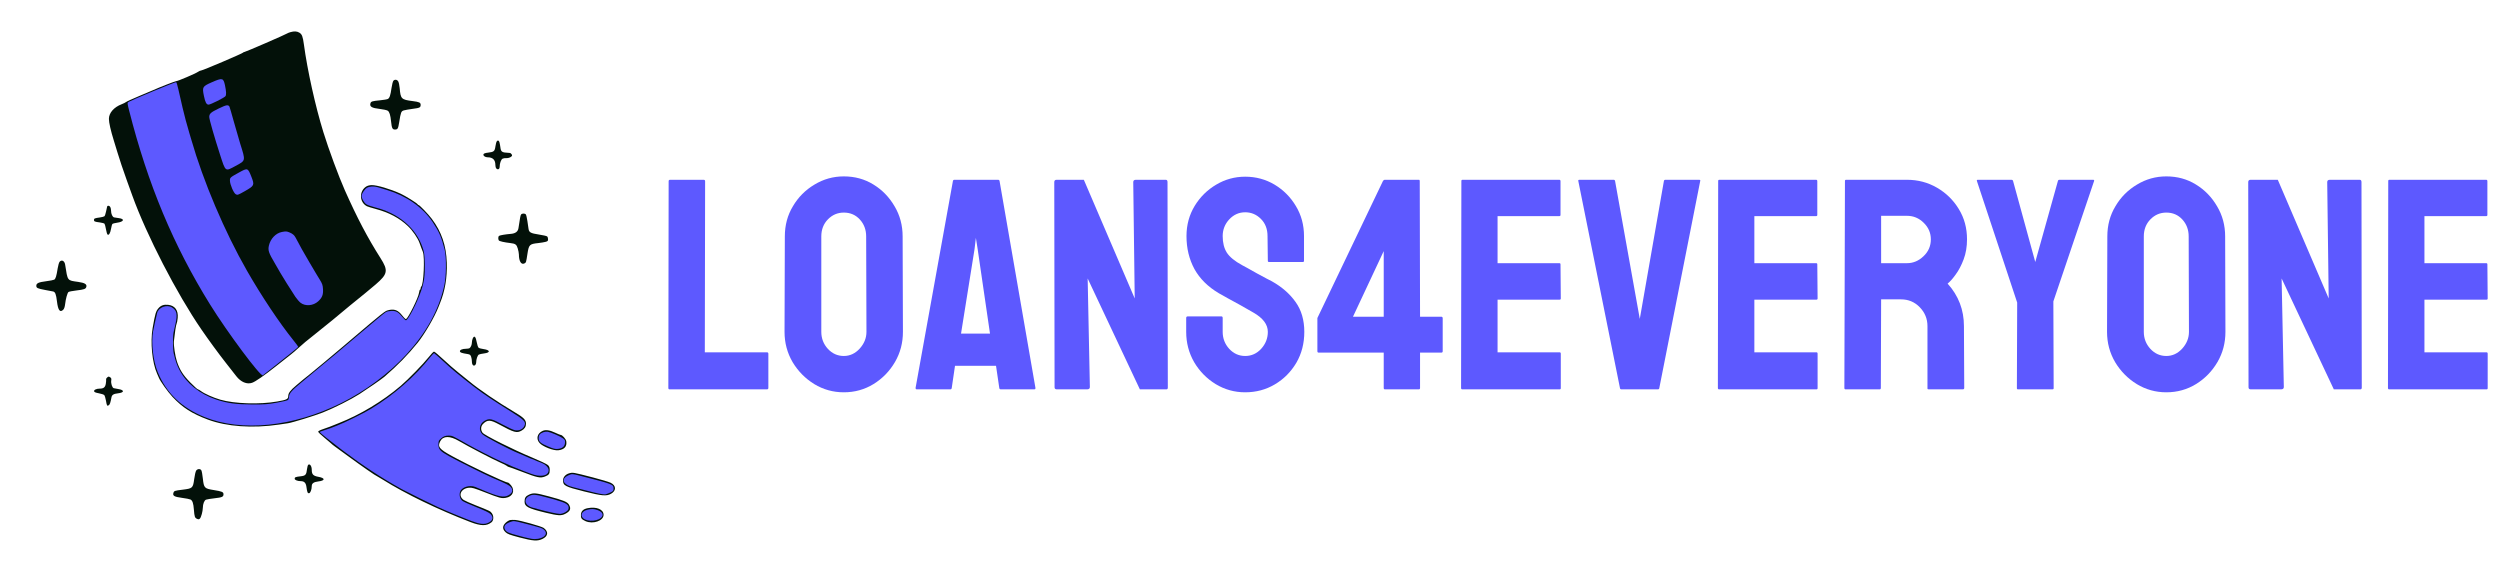
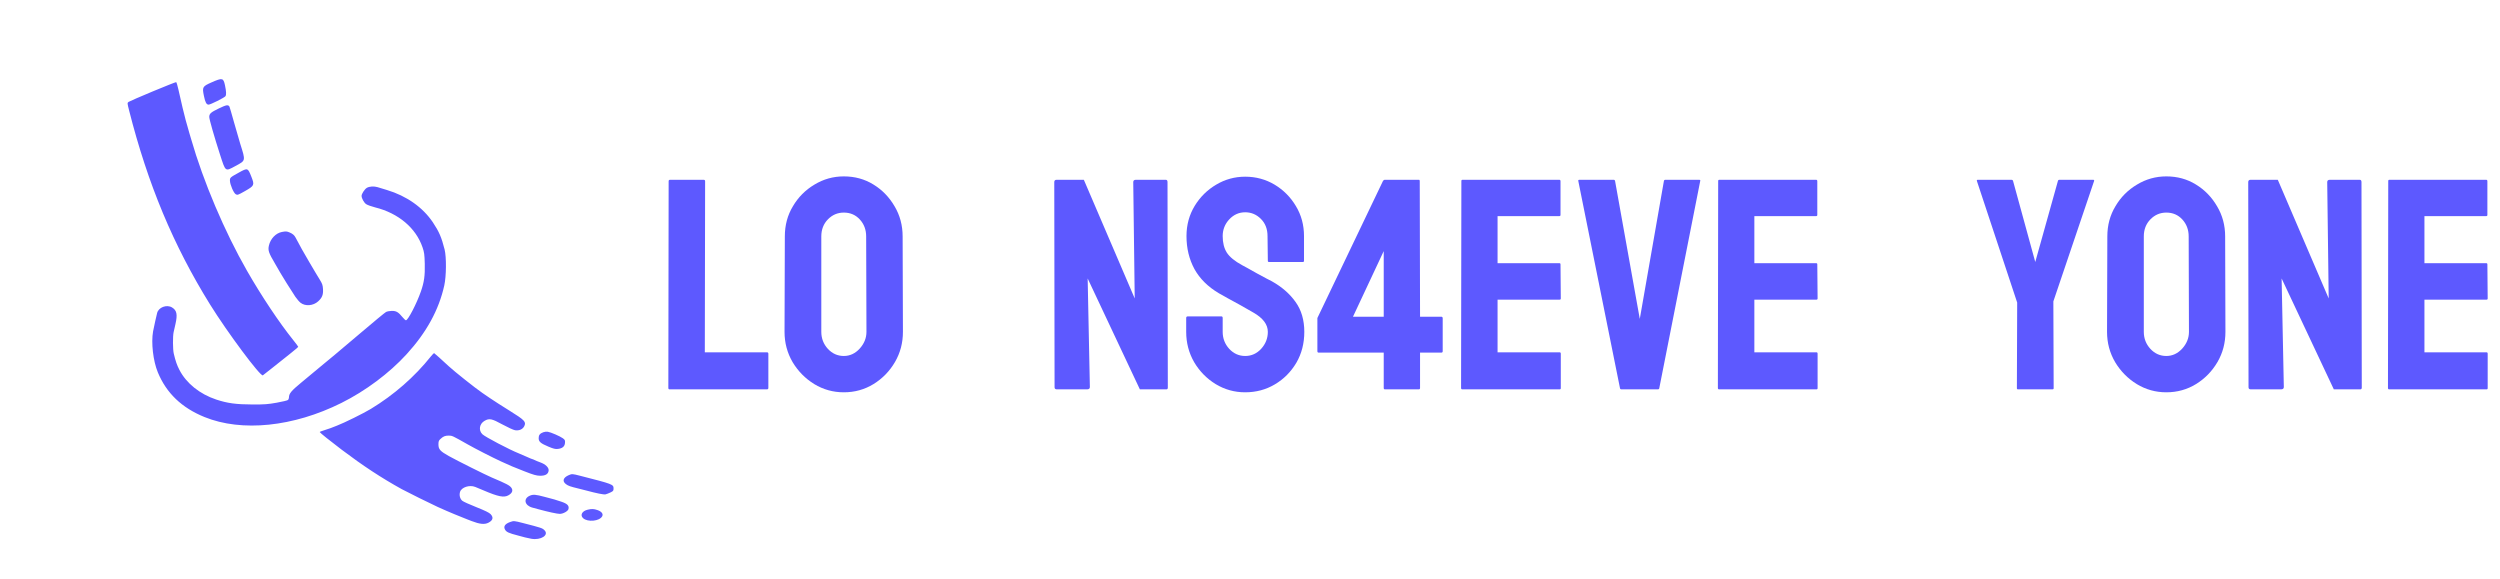
<svg xmlns="http://www.w3.org/2000/svg" width="151" height="35" viewBox="0 0 151 35" fill="none">
-   <path fill-rule="evenodd" clip-rule="evenodd" d="M17.54 1.942C17.457 1.966 17.37 2.001 17.347 2.019C17.273 2.078 14.828 3.138 14.767 3.138C14.734 3.138 14.697 3.156 14.684 3.177C14.651 3.23 12.244 4.256 12.151 4.256C12.11 4.256 12.024 4.294 11.96 4.339C11.819 4.441 10.739 4.901 10.643 4.901C10.583 4.901 9.624 5.275 9.259 5.441C9.185 5.474 8.8 5.637 8.402 5.803C8.005 5.969 7.65 6.131 7.613 6.163C7.575 6.194 7.458 6.253 7.351 6.294C6.877 6.476 6.578 6.82 6.578 7.182C6.578 7.404 6.69 7.899 6.875 8.49C6.941 8.703 7.039 9.023 7.092 9.2C7.217 9.621 7.433 10.263 7.65 10.866C7.746 11.132 7.899 11.557 7.991 11.812C8.855 14.207 10.677 17.737 12.167 19.904C12.615 20.556 13.191 21.342 13.624 21.894C13.898 22.244 14.19 22.617 14.273 22.723C14.549 23.077 14.911 23.229 15.224 23.121C15.43 23.05 15.912 22.716 16.659 22.128C17.014 21.848 17.419 21.529 17.561 21.418C17.703 21.306 17.896 21.14 17.991 21.049C18.163 20.883 18.697 20.434 18.92 20.27C19.024 20.193 19.912 19.477 20.078 19.337C20.489 18.987 21.845 17.872 22.054 17.712C22.161 17.63 22.448 17.389 22.694 17.178C23.423 16.549 23.461 16.342 22.98 15.586C22.202 14.361 21.569 13.157 20.828 11.492C20.46 10.666 19.849 9.011 19.531 7.98C19.047 6.412 18.566 4.246 18.356 2.687C18.29 2.199 18.24 2.07 18.084 1.974C17.937 1.885 17.775 1.875 17.54 1.942ZM23.763 4.875C23.73 4.908 23.678 5.106 23.648 5.315C23.583 5.768 23.531 5.921 23.425 5.978C23.381 6.002 23.166 6.038 22.947 6.059C22.488 6.103 22.41 6.127 22.377 6.231C22.311 6.441 22.447 6.524 22.946 6.581C23.152 6.604 23.364 6.652 23.417 6.686C23.523 6.756 23.58 6.938 23.622 7.345C23.663 7.739 23.703 7.824 23.853 7.824C24.021 7.824 24.05 7.774 24.113 7.373C24.205 6.785 24.231 6.718 24.387 6.669C24.464 6.646 24.71 6.602 24.934 6.573C25.354 6.519 25.406 6.493 25.407 6.335C25.408 6.194 25.329 6.157 24.912 6.104C24.242 6.019 24.195 5.971 24.142 5.332C24.127 5.156 24.086 4.967 24.051 4.913C23.979 4.802 23.852 4.785 23.763 4.875ZM30.007 8.534C29.98 8.567 29.943 8.704 29.924 8.839C29.884 9.134 29.832 9.179 29.488 9.218C29.311 9.238 29.221 9.269 29.203 9.316C29.169 9.403 29.3 9.501 29.45 9.501C29.767 9.501 29.921 9.655 29.921 9.97C29.921 10.147 30.008 10.257 30.114 10.216C30.151 10.202 30.179 10.139 30.18 10.072C30.18 9.87 30.265 9.633 30.353 9.586C30.399 9.561 30.502 9.545 30.582 9.551C30.663 9.556 30.778 9.528 30.841 9.486C30.935 9.424 30.947 9.398 30.909 9.327C30.884 9.281 30.831 9.241 30.791 9.238C30.255 9.204 30.259 9.207 30.198 8.74C30.168 8.51 30.094 8.43 30.007 8.534ZM22.121 11.265C21.678 11.547 21.702 12.22 22.163 12.458C22.21 12.482 22.442 12.554 22.676 12.616C23.493 12.833 24.127 13.17 24.637 13.656C24.93 13.935 25.236 14.382 25.341 14.681C25.383 14.799 25.432 14.935 25.451 14.982C25.469 15.029 25.511 15.136 25.543 15.219C25.665 15.535 25.585 17.221 25.443 17.308C25.424 17.32 25.407 17.368 25.407 17.413C25.407 17.459 25.391 17.497 25.37 17.497C25.35 17.497 25.321 17.586 25.306 17.695C25.268 17.975 24.682 19.164 24.532 19.267C24.509 19.282 24.45 19.244 24.401 19.181C24.11 18.807 23.95 18.7 23.683 18.702C23.579 18.702 23.416 18.738 23.321 18.781C23.225 18.825 22.79 19.166 22.354 19.54C21.405 20.351 21.275 20.462 20.636 20.998C20.364 21.226 19.88 21.632 19.561 21.902C19.241 22.172 18.855 22.491 18.701 22.612C18.547 22.732 18.373 22.872 18.314 22.922C18.255 22.973 18.061 23.135 17.884 23.284C17.541 23.572 17.411 23.744 17.411 23.912C17.411 24.106 17.329 24.148 16.745 24.251C15.688 24.438 14.16 24.389 13.306 24.14C12.876 24.016 12.347 23.78 12.137 23.62C12.062 23.563 11.978 23.516 11.951 23.516C11.924 23.516 11.715 23.326 11.486 23.093C11.064 22.665 10.859 22.344 10.688 21.838C10.582 21.526 10.479 20.846 10.503 20.614C10.554 20.115 10.63 19.62 10.668 19.549C10.69 19.508 10.719 19.352 10.733 19.202C10.777 18.737 10.562 18.45 10.141 18.409C9.897 18.386 9.721 18.448 9.579 18.608C9.414 18.793 9.372 18.935 9.218 19.819C9.069 20.67 9.191 21.914 9.488 22.57C9.536 22.676 9.583 22.784 9.592 22.808C9.664 23.005 10.134 23.668 10.415 23.968C11.024 24.619 11.585 24.979 12.561 25.345C13.698 25.77 15.265 25.88 16.852 25.644C17.077 25.611 17.319 25.575 17.39 25.565C17.657 25.526 19.01 25.109 19.501 24.914C20.171 24.648 21.199 24.131 21.71 23.803C22.203 23.486 23.066 22.889 23.215 22.76C24.027 22.058 24.624 21.447 25.23 20.699C25.642 20.19 26.25 19.146 26.481 18.55C26.499 18.503 26.538 18.406 26.567 18.335C26.88 17.575 27.015 16.773 26.986 15.863C26.952 14.829 26.67 14.003 26.083 13.22C25.865 12.929 25.338 12.381 25.277 12.381C25.258 12.381 25.236 12.364 25.228 12.343C25.203 12.277 24.48 11.827 24.176 11.689C23.573 11.415 22.762 11.176 22.454 11.181C22.33 11.182 22.197 11.216 22.121 11.265ZM6.471 12.478C6.462 12.507 6.432 12.641 6.406 12.775C6.379 12.91 6.335 13.038 6.307 13.062C6.278 13.085 6.158 13.117 6.04 13.133C5.723 13.176 5.675 13.196 5.675 13.282C5.675 13.377 5.72 13.396 6.032 13.435C6.165 13.452 6.292 13.488 6.313 13.514C6.334 13.541 6.373 13.688 6.399 13.84C6.426 13.992 6.467 14.136 6.491 14.161C6.568 14.238 6.663 14.089 6.706 13.822C6.729 13.683 6.767 13.551 6.79 13.527C6.813 13.504 6.94 13.47 7.073 13.452C7.48 13.397 7.552 13.223 7.186 13.176C7.076 13.162 6.944 13.142 6.894 13.131C6.792 13.111 6.707 12.921 6.707 12.716C6.707 12.647 6.687 12.553 6.662 12.507C6.612 12.414 6.498 12.396 6.471 12.478ZM31.476 12.953C31.436 13.002 31.412 13.126 31.315 13.782C31.285 13.986 31.132 14.102 30.862 14.125C30.526 14.153 30.209 14.207 30.147 14.245C30.087 14.282 30.077 14.438 30.129 14.521C30.161 14.571 30.452 14.638 30.826 14.681C31.13 14.715 31.202 14.768 31.273 15.009C31.31 15.133 31.34 15.293 31.341 15.366C31.342 15.784 31.485 16.013 31.681 15.908C31.775 15.858 31.78 15.843 31.855 15.348C31.943 14.772 31.977 14.738 32.522 14.68C32.664 14.664 32.853 14.634 32.941 14.611C33.08 14.576 33.103 14.553 33.103 14.448C33.103 14.381 33.077 14.305 33.046 14.279C33.015 14.253 32.788 14.202 32.543 14.165C32.056 14.092 31.955 14.037 31.924 13.826C31.913 13.753 31.881 13.538 31.854 13.348C31.827 13.159 31.784 12.98 31.76 12.951C31.703 12.88 31.535 12.882 31.476 12.953ZM3.601 15.81C3.565 15.851 3.512 16.03 3.484 16.207C3.409 16.684 3.359 16.846 3.272 16.893C3.228 16.916 3.011 16.958 2.789 16.986C2.331 17.044 2.193 17.107 2.193 17.26C2.193 17.395 2.261 17.427 2.73 17.515C2.943 17.554 3.157 17.595 3.206 17.605C3.335 17.632 3.389 17.771 3.441 18.206C3.505 18.745 3.625 18.902 3.823 18.704C3.875 18.651 3.915 18.531 3.933 18.371C3.97 18.047 4.069 17.692 4.137 17.637C4.167 17.613 4.382 17.571 4.615 17.544C5.087 17.489 5.18 17.455 5.215 17.323C5.256 17.167 5.117 17.083 4.724 17.027C4.048 16.93 4.093 16.989 3.934 15.982C3.898 15.755 3.727 15.667 3.601 15.81ZM28.553 20.444C28.525 20.504 28.503 20.612 28.503 20.683C28.503 20.82 28.436 20.979 28.357 21.032C28.331 21.05 28.238 21.064 28.151 21.065C27.925 21.066 27.763 21.136 27.78 21.225C27.794 21.296 27.883 21.327 28.252 21.386C28.379 21.407 28.418 21.437 28.456 21.546C28.482 21.619 28.503 21.752 28.503 21.84C28.503 22.032 28.597 22.136 28.696 22.054C28.732 22.024 28.761 21.95 28.761 21.887C28.761 21.7 28.846 21.456 28.924 21.415C28.964 21.394 29.107 21.364 29.241 21.347C29.636 21.299 29.611 21.139 29.201 21.084C29.078 21.068 28.948 21.033 28.912 21.006C28.875 20.98 28.824 20.832 28.797 20.678C28.736 20.326 28.646 20.239 28.553 20.444ZM25.877 21.59C25.574 21.976 24.644 22.929 24.204 23.304C23.117 24.23 21.762 25.047 20.463 25.557C20.239 25.645 19.997 25.742 19.926 25.772C19.855 25.802 19.667 25.869 19.507 25.921C19.342 25.975 19.217 26.041 19.217 26.073C19.217 26.105 19.376 26.26 19.572 26.419C19.767 26.578 19.956 26.739 19.992 26.777C20.028 26.816 20.125 26.895 20.207 26.954C20.289 27.012 20.656 27.28 21.022 27.549C21.848 28.154 22.722 28.761 22.769 28.761C22.779 28.761 22.938 28.856 23.123 28.972C24.505 29.838 26.44 30.774 28.417 31.534C29.043 31.774 29.391 31.779 29.682 31.549C29.821 31.44 29.834 31.175 29.709 31C29.619 30.873 29.593 30.861 28.72 30.516C28.401 30.39 28.083 30.248 28.011 30.2C27.644 29.952 27.829 29.506 28.319 29.459C28.503 29.442 28.626 29.477 29.3 29.74C30.186 30.086 30.276 30.11 30.544 30.07C30.972 30.006 31.129 29.63 30.864 29.308C30.791 29.22 30.708 29.147 30.679 29.147C30.507 29.147 28.383 28.141 27.293 27.542C26.526 27.122 26.419 26.985 26.59 26.652C26.764 26.317 27.175 26.313 27.729 26.641C28.248 26.949 29.84 27.779 30.221 27.941C30.398 28.016 30.574 28.105 30.612 28.139C30.65 28.174 30.7 28.202 30.724 28.202C30.748 28.202 31.121 28.338 31.553 28.504C32.457 28.852 32.635 28.889 32.906 28.786C33.153 28.691 33.203 28.625 33.203 28.39C33.203 28.242 33.178 28.172 33.099 28.094C33.042 28.038 32.618 27.834 32.157 27.642C31.001 27.162 29.253 26.287 29.145 26.135C29.022 25.962 29.036 25.745 29.18 25.602C29.439 25.342 29.615 25.348 30.136 25.63C31.064 26.133 31.211 26.173 31.503 26.009C31.687 25.905 31.77 25.775 31.77 25.588C31.77 25.359 31.626 25.215 31.075 24.89C30.052 24.284 28.938 23.527 28.339 23.028C28.181 22.896 27.88 22.653 27.669 22.487C27.459 22.322 27.06 21.973 26.781 21.712C26.503 21.451 26.247 21.237 26.214 21.237C26.181 21.237 26.029 21.396 25.877 21.59ZM6.474 22.798C6.432 22.829 6.403 22.882 6.41 22.916C6.417 22.95 6.408 23.067 6.391 23.176C6.356 23.393 6.256 23.473 6.019 23.473C5.826 23.473 5.667 23.548 5.683 23.632C5.693 23.684 5.772 23.718 5.967 23.754C6.116 23.781 6.264 23.83 6.296 23.863C6.327 23.897 6.374 24.048 6.4 24.199C6.453 24.514 6.469 24.54 6.569 24.477C6.634 24.437 6.672 24.325 6.732 24.002C6.761 23.848 6.859 23.787 7.13 23.756C7.522 23.712 7.526 23.555 7.136 23.496C7.03 23.48 6.91 23.457 6.87 23.446C6.776 23.419 6.691 23.157 6.719 22.982C6.736 22.877 6.722 22.831 6.66 22.793C6.56 22.73 6.567 22.73 6.474 22.798ZM32.777 26.025C32.45 26.173 32.364 26.502 32.588 26.756C32.781 26.976 33.435 27.231 33.721 27.197C34.086 27.154 34.253 26.967 34.204 26.654C34.182 26.509 33.964 26.267 33.857 26.267C33.832 26.267 33.688 26.208 33.535 26.136C33.203 25.979 32.958 25.943 32.777 26.025ZM18.625 28.067C18.596 28.084 18.561 28.195 18.547 28.312C18.504 28.682 18.459 28.735 18.152 28.769C17.852 28.802 17.798 28.824 17.798 28.915C17.798 28.991 17.97 29.061 18.157 29.061C18.37 29.061 18.471 29.158 18.506 29.393C18.555 29.737 18.577 29.792 18.66 29.792C18.744 29.792 18.829 29.575 18.83 29.358C18.83 29.196 18.951 29.111 19.229 29.078C19.649 29.029 19.653 28.875 19.236 28.801C18.917 28.744 18.83 28.653 18.83 28.375C18.83 28.16 18.726 28.004 18.625 28.067ZM11.847 28.427C11.812 28.48 11.759 28.708 11.73 28.933C11.657 29.479 11.632 29.503 11.04 29.576C10.536 29.638 10.514 29.646 10.474 29.773C10.42 29.947 10.529 30.009 10.99 30.07C11.228 30.101 11.461 30.147 11.509 30.172C11.627 30.236 11.682 30.4 11.711 30.781C11.744 31.21 11.767 31.277 11.898 31.337C11.988 31.378 12.021 31.375 12.076 31.32C12.149 31.247 12.247 30.883 12.251 30.674C12.255 30.434 12.338 30.22 12.444 30.18C12.499 30.159 12.733 30.121 12.964 30.095C13.419 30.044 13.499 30.008 13.499 29.853C13.499 29.717 13.413 29.679 12.915 29.6C12.347 29.509 12.316 29.476 12.254 28.918C12.229 28.685 12.188 28.458 12.164 28.413C12.104 28.299 11.925 28.308 11.847 28.427ZM34.366 28.592C34.157 28.653 34.005 28.831 34.007 29.014C34.01 29.331 34.124 29.391 35.277 29.682C36.359 29.955 36.632 29.978 36.907 29.823C37.232 29.639 37.222 29.325 36.886 29.16C36.779 29.108 36.306 28.966 35.833 28.843C34.588 28.522 34.601 28.524 34.366 28.592ZM31.956 29.875C31.747 29.971 31.684 30.068 31.684 30.298C31.684 30.601 31.895 30.71 32.981 30.973C33.704 31.147 33.9 31.159 34.132 31.04C34.446 30.88 34.509 30.726 34.364 30.479C34.265 30.312 34.04 30.22 33.146 29.98C32.361 29.77 32.217 29.757 31.956 29.875ZM35.497 30.694C35.233 30.745 35.104 30.867 35.088 31.079C35.073 31.293 35.124 31.367 35.36 31.475C35.813 31.681 36.456 31.459 36.456 31.096C36.456 30.768 36.032 30.59 35.497 30.694ZM30.814 31.411C30.748 31.422 30.628 31.495 30.545 31.573C30.341 31.766 30.337 31.957 30.534 32.143C30.651 32.255 30.787 32.306 31.383 32.463C32.203 32.679 32.467 32.696 32.765 32.551C33.112 32.383 33.142 32.113 32.839 31.888C32.71 31.791 31.416 31.428 31.125 31.406C31.019 31.398 30.878 31.4 30.814 31.411Z" fill="#031109" />
  <path fill-rule="evenodd" clip-rule="evenodd" d="M12.782 4.974C12.228 5.219 12.206 5.258 12.317 5.795C12.396 6.185 12.47 6.32 12.601 6.32C12.711 6.32 13.542 5.905 13.614 5.814C13.677 5.735 13.669 5.526 13.588 5.148C13.493 4.701 13.431 4.688 12.782 4.974ZM9.221 5.523C8.465 5.838 7.809 6.123 7.764 6.156C7.684 6.216 7.685 6.228 7.802 6.688C8.93 11.126 10.467 14.81 12.684 18.385C13.725 20.064 15.732 22.758 15.876 22.67C15.905 22.652 16.16 22.452 16.444 22.224C16.728 21.997 17.197 21.623 17.486 21.395C17.776 21.166 18.013 20.964 18.013 20.946C18.013 20.928 17.875 20.742 17.705 20.532C16.872 19.497 15.793 17.879 14.921 16.358C13.568 13.998 12.278 10.958 11.546 8.405C11.505 8.263 11.456 8.098 11.437 8.039C11.418 7.98 11.369 7.806 11.328 7.652C11.287 7.499 11.238 7.325 11.218 7.265C11.172 7.127 10.904 6 10.779 5.42C10.726 5.174 10.663 4.968 10.64 4.961C10.616 4.955 9.978 5.208 9.221 5.523ZM13.209 6.554C12.73 6.786 12.639 6.867 12.639 7.067C12.639 7.204 12.951 8.294 13.291 9.343C13.631 10.392 13.596 10.365 14.216 10.03C14.851 9.687 14.841 9.734 14.51 8.684C14.447 8.483 14.28 7.904 14.138 7.398C13.997 6.891 13.872 6.461 13.86 6.441C13.78 6.311 13.676 6.329 13.209 6.554ZM14.429 10.423C13.897 10.717 13.886 10.727 13.888 10.914C13.892 11.147 14.112 11.66 14.24 11.733C14.341 11.791 14.373 11.781 14.783 11.549C15.365 11.219 15.382 11.182 15.186 10.683C14.969 10.132 14.961 10.129 14.429 10.423ZM22.153 11.348C22.023 11.427 21.839 11.71 21.839 11.83C21.839 11.976 21.985 12.241 22.114 12.329C22.192 12.383 22.438 12.472 22.66 12.527C24.064 12.876 25.121 13.767 25.521 14.939C25.624 15.24 25.641 15.365 25.656 15.934C25.674 16.645 25.619 17.038 25.422 17.605C25.166 18.338 24.643 19.346 24.518 19.346C24.49 19.346 24.395 19.258 24.307 19.151C24.062 18.851 23.932 18.775 23.667 18.778C23.542 18.779 23.384 18.808 23.316 18.844C23.249 18.879 22.574 19.435 21.818 20.08C21.061 20.724 20.344 21.331 20.223 21.427C20.103 21.524 19.726 21.836 19.385 22.12C19.044 22.405 18.501 22.857 18.177 23.124C17.593 23.606 17.454 23.775 17.454 24.001C17.454 24.059 17.425 24.131 17.39 24.16C17.355 24.19 17.05 24.263 16.713 24.323C16.189 24.417 15.978 24.433 15.262 24.431C14.262 24.428 13.737 24.357 13.064 24.134C12.064 23.802 11.257 23.153 10.839 22.346C10.685 22.049 10.606 21.819 10.495 21.355C10.437 21.108 10.431 20.321 10.486 20.066C10.508 19.966 10.558 19.743 10.598 19.571C10.73 18.989 10.68 18.747 10.391 18.57C10.067 18.373 9.567 18.564 9.488 18.916C9.474 18.975 9.425 19.188 9.378 19.389C9.331 19.59 9.272 19.871 9.246 20.015C9.123 20.708 9.249 21.8 9.531 22.484C10.05 23.743 10.972 24.628 12.351 25.189C14.602 26.105 17.717 25.785 20.613 24.342C22.079 23.612 23.511 22.543 24.558 21.396C25.759 20.082 26.505 18.723 26.834 17.244C26.959 16.688 26.969 15.524 26.854 15.068C26.671 14.342 26.517 13.985 26.147 13.432C25.539 12.524 24.56 11.834 23.37 11.476C23.131 11.404 22.876 11.327 22.803 11.304C22.587 11.237 22.303 11.257 22.153 11.348ZM17.021 14.012C16.658 14.083 16.337 14.419 16.243 14.828C16.175 15.123 16.225 15.268 16.617 15.932C16.794 16.23 16.938 16.48 16.938 16.488C16.938 16.51 17.656 17.654 17.84 17.926C17.936 18.066 18.078 18.23 18.157 18.29C18.446 18.511 18.917 18.472 19.215 18.203C19.458 17.983 19.53 17.801 19.509 17.46C19.494 17.214 19.465 17.133 19.304 16.874C19.201 16.708 19.095 16.534 19.069 16.487C19.043 16.44 18.866 16.14 18.675 15.82C18.378 15.322 18.069 14.769 17.856 14.355C17.779 14.206 17.676 14.117 17.486 14.038C17.317 13.968 17.263 13.965 17.021 14.012ZM26.026 21.526C25.038 22.765 23.8 23.847 22.397 24.699C21.96 24.964 20.779 25.547 20.356 25.707C20.214 25.76 20.04 25.828 19.969 25.858C19.898 25.888 19.719 25.947 19.571 25.991C19.422 26.034 19.306 26.082 19.313 26.098C19.332 26.146 19.936 26.631 20.635 27.16C21.927 28.136 23.034 28.863 24.267 29.545C24.544 29.698 26.084 30.461 26.439 30.62C26.871 30.814 27.098 30.913 27.449 31.058C27.936 31.258 27.967 31.271 28.202 31.362C28.308 31.403 28.434 31.451 28.481 31.47C28.979 31.663 29.27 31.691 29.504 31.57C29.776 31.429 29.82 31.252 29.631 31.052C29.549 30.965 29.29 30.839 28.778 30.635C28.373 30.475 27.99 30.302 27.927 30.25C27.783 30.136 27.724 29.903 27.789 29.704C27.879 29.428 28.362 29.273 28.705 29.411C28.898 29.489 28.985 29.525 29.191 29.613C30.107 30.005 30.443 30.07 30.716 29.912C30.942 29.78 31.001 29.62 30.884 29.459C30.779 29.315 30.602 29.223 29.706 28.843C29.322 28.679 27.616 27.828 27.117 27.549C26.582 27.251 26.482 27.139 26.482 26.838C26.482 26.663 26.502 26.608 26.6 26.517C26.774 26.355 26.883 26.31 27.108 26.31C27.309 26.31 27.329 26.32 28.245 26.839C28.71 27.103 29.741 27.63 30.244 27.862C30.848 28.14 30.973 28.193 31.684 28.47C32.226 28.682 32.4 28.731 32.616 28.735C32.943 28.74 33.117 28.636 33.138 28.42C33.156 28.239 32.951 28.041 32.627 27.925C32.498 27.879 32.345 27.816 32.286 27.785C32.227 27.755 32.164 27.729 32.147 27.729C32.13 27.729 31.985 27.669 31.825 27.595C31.665 27.522 31.442 27.426 31.331 27.382C30.777 27.163 29.297 26.386 29.136 26.228C28.889 25.989 28.956 25.593 29.273 25.415C29.557 25.255 29.702 25.285 30.35 25.639C30.67 25.814 31.011 25.97 31.109 25.986C31.356 26.026 31.577 25.928 31.668 25.736C31.791 25.478 31.691 25.374 30.776 24.805C30.338 24.534 29.81 24.195 29.603 24.053C29.396 23.911 29.184 23.767 29.133 23.732C28.727 23.456 27.449 22.441 27.102 22.119C26.67 21.717 26.252 21.342 26.225 21.332C26.206 21.325 26.116 21.412 26.026 21.526ZM32.814 26.108C32.61 26.184 32.535 26.279 32.535 26.461C32.535 26.677 32.646 26.775 33.121 26.975C33.432 27.106 33.541 27.132 33.696 27.115C33.971 27.084 34.11 26.966 34.126 26.75C34.138 26.596 34.123 26.564 33.997 26.472C33.828 26.348 33.263 26.104 33.081 26.076C33.01 26.065 32.89 26.079 32.814 26.108ZM34.351 28.7C34.011 28.847 33.945 29.067 34.188 29.245C34.328 29.348 34.434 29.385 34.951 29.511C35.105 29.549 35.298 29.598 35.381 29.62C36.041 29.798 36.472 29.884 36.575 29.859C36.639 29.843 36.775 29.791 36.875 29.743C37.036 29.666 37.058 29.639 37.058 29.512C37.058 29.255 37.033 29.246 35.038 28.736C34.566 28.615 34.548 28.614 34.351 28.7ZM31.999 29.941C31.593 30.118 31.684 30.532 32.157 30.66C32.216 30.676 32.38 30.72 32.522 30.759C33.121 30.921 33.656 31.038 33.809 31.038C34.009 31.04 34.302 30.877 34.335 30.748C34.386 30.545 34.273 30.427 33.908 30.303C33.726 30.241 33.533 30.179 33.48 30.166C33.426 30.153 33.163 30.083 32.894 30.01C32.355 29.865 32.202 29.853 31.999 29.941ZM35.49 30.787C35.158 30.864 35.024 31.116 35.218 31.296C35.493 31.552 36.214 31.482 36.373 31.183C36.45 31.041 36.336 30.893 36.085 30.808C35.861 30.731 35.745 30.727 35.49 30.787ZM30.813 31.53C30.508 31.639 30.401 31.79 30.497 31.975C30.579 32.135 30.715 32.198 31.297 32.348C31.451 32.388 31.634 32.437 31.706 32.458C31.776 32.479 31.947 32.516 32.084 32.54C32.669 32.645 33.178 32.318 32.886 32.026C32.756 31.896 32.705 31.879 31.601 31.595C31.044 31.452 31.034 31.452 30.813 31.53Z" fill="#5D59FF" />
  <path d="M46.32 23.517H40.439C40.392 23.517 40.368 23.488 40.368 23.429L40.386 10.947C40.386 10.888 40.415 10.859 40.475 10.859H42.5C42.559 10.859 42.589 10.888 42.589 10.947L42.571 21.279H46.32C46.379 21.279 46.409 21.308 46.409 21.368V23.429C46.409 23.488 46.379 23.517 46.32 23.517Z" fill="#5D59FF" />
  <path d="M50.966 23.695C50.32 23.695 49.725 23.529 49.18 23.198C48.641 22.866 48.206 22.425 47.874 21.874C47.549 21.317 47.386 20.707 47.386 20.044L47.404 14.279C47.404 13.604 47.566 12.996 47.892 12.458C48.212 11.913 48.644 11.477 49.189 11.152C49.734 10.82 50.326 10.654 50.966 10.654C51.629 10.654 52.224 10.817 52.752 11.143C53.285 11.469 53.711 11.907 54.031 12.458C54.356 13.002 54.519 13.61 54.519 14.279L54.537 20.044C54.537 20.707 54.377 21.314 54.057 21.865C53.732 22.422 53.299 22.866 52.76 23.198C52.221 23.529 51.623 23.695 50.966 23.695ZM50.966 21.501C51.333 21.501 51.653 21.353 51.925 21.057C52.198 20.755 52.334 20.417 52.334 20.044L52.316 14.279C52.316 13.876 52.189 13.536 51.934 13.257C51.68 12.979 51.357 12.84 50.966 12.84C50.593 12.84 50.273 12.976 50.007 13.248C49.74 13.521 49.607 13.864 49.607 14.279V20.044C49.607 20.441 49.74 20.784 50.007 21.075C50.273 21.359 50.593 21.501 50.966 21.501Z" fill="#5D59FF" />
-   <path d="M55.301 23.429L57.557 10.93C57.569 10.882 57.599 10.859 57.646 10.859H60.285C60.332 10.859 60.362 10.882 60.373 10.93L62.541 23.429C62.547 23.488 62.523 23.517 62.47 23.517H60.453C60.394 23.517 60.362 23.488 60.356 23.429L60.16 22.096H57.682L57.486 23.429C57.48 23.488 57.451 23.517 57.398 23.517H55.372C55.325 23.517 55.301 23.488 55.301 23.429ZM58.863 15.043L58.046 20.151H59.796L59.05 15.043L58.943 14.368L58.863 15.043Z" fill="#5D59FF" />
  <path d="M65.659 23.517H63.838C63.743 23.517 63.696 23.476 63.696 23.393L63.678 11.001C63.678 10.906 63.725 10.859 63.82 10.859H65.464L68.537 18.027L68.448 11.001C68.448 10.906 68.502 10.859 68.608 10.859H70.412C70.483 10.859 70.518 10.906 70.518 11.001L70.536 23.411C70.536 23.482 70.506 23.517 70.447 23.517H68.848L65.695 16.819L65.828 23.375C65.828 23.47 65.772 23.517 65.659 23.517Z" fill="#5D59FF" />
  <path d="M75.209 23.695C74.563 23.695 73.968 23.529 73.423 23.198C72.884 22.866 72.452 22.425 72.126 21.874C71.806 21.317 71.646 20.707 71.646 20.044V19.209C71.646 19.144 71.676 19.111 71.735 19.111H73.778C73.826 19.111 73.85 19.144 73.85 19.209V20.044C73.85 20.441 73.983 20.784 74.249 21.075C74.516 21.359 74.836 21.501 75.209 21.501C75.588 21.501 75.91 21.356 76.177 21.066C76.444 20.77 76.577 20.429 76.577 20.044C76.577 19.6 76.287 19.212 75.706 18.88C75.611 18.821 75.487 18.75 75.333 18.667C75.185 18.578 75.007 18.478 74.8 18.365C74.593 18.253 74.391 18.143 74.196 18.036C74.001 17.924 73.811 17.817 73.627 17.717C72.964 17.326 72.47 16.837 72.144 16.251C71.824 15.659 71.664 14.995 71.664 14.261C71.664 13.586 71.83 12.976 72.162 12.431C72.493 11.892 72.926 11.466 73.459 11.152C73.998 10.832 74.581 10.672 75.209 10.672C75.854 10.672 76.446 10.832 76.985 11.152C77.524 11.477 77.954 11.91 78.273 12.449C78.599 12.988 78.762 13.592 78.762 14.261V15.753C78.762 15.801 78.738 15.824 78.691 15.824H76.648C76.6 15.824 76.577 15.801 76.577 15.753L76.559 14.261C76.559 13.835 76.426 13.488 76.159 13.222C75.893 12.955 75.576 12.822 75.209 12.822C74.836 12.822 74.516 12.964 74.249 13.248C73.983 13.533 73.85 13.87 73.85 14.261C73.85 14.658 73.932 14.989 74.098 15.256C74.27 15.522 74.581 15.777 75.031 16.02C75.078 16.044 75.188 16.103 75.36 16.198C75.531 16.292 75.721 16.399 75.928 16.517C76.141 16.63 76.334 16.733 76.506 16.828C76.677 16.917 76.781 16.97 76.817 16.988C77.421 17.326 77.897 17.74 78.247 18.232C78.602 18.723 78.78 19.327 78.78 20.044C78.78 20.737 78.62 21.359 78.3 21.91C77.974 22.46 77.542 22.896 77.003 23.215C76.464 23.535 75.866 23.695 75.209 23.695Z" fill="#5D59FF" />
  <path d="M85.7 23.517H83.648C83.6 23.517 83.577 23.488 83.577 23.429V21.297H79.641C79.594 21.297 79.57 21.267 79.57 21.208V19.209L83.532 10.93C83.562 10.882 83.6 10.859 83.648 10.859H85.7C85.736 10.859 85.753 10.882 85.753 10.93L85.771 19.129H87.05C87.109 19.129 87.139 19.162 87.139 19.227V21.208C87.139 21.267 87.115 21.297 87.068 21.297H85.771V23.429C85.771 23.488 85.747 23.517 85.7 23.517ZM81.72 19.129H83.577V15.167L81.72 19.129Z" fill="#5D59FF" />
  <path d="M94.201 23.517H88.321C88.273 23.517 88.249 23.488 88.249 23.429L88.267 10.93C88.267 10.882 88.291 10.859 88.338 10.859H94.184C94.231 10.859 94.255 10.888 94.255 10.947V12.982C94.255 13.029 94.231 13.053 94.184 13.053H90.453V15.896H94.184C94.231 15.896 94.255 15.919 94.255 15.967L94.272 18.027C94.272 18.075 94.249 18.099 94.201 18.099H90.453V21.279H94.201C94.249 21.279 94.272 21.308 94.272 21.368V23.446C94.272 23.494 94.249 23.517 94.201 23.517Z" fill="#5D59FF" />
  <path d="M100.135 23.517H97.932C97.879 23.517 97.85 23.488 97.844 23.429L95.329 10.93C95.318 10.882 95.341 10.859 95.401 10.859H97.462C97.509 10.859 97.538 10.882 97.55 10.93L99.043 19.262L100.5 10.93C100.512 10.882 100.541 10.859 100.589 10.859H102.623C102.688 10.859 102.712 10.882 102.694 10.93L100.224 23.429C100.218 23.488 100.189 23.517 100.135 23.517Z" fill="#5D59FF" />
  <path d="M109.712 23.517H103.831C103.784 23.517 103.76 23.488 103.76 23.429L103.778 10.93C103.778 10.882 103.801 10.859 103.849 10.859H109.694C109.741 10.859 109.765 10.888 109.765 10.947V12.982C109.765 13.029 109.741 13.053 109.694 13.053H105.963V15.896H109.694C109.741 15.896 109.765 15.919 109.765 15.967L109.783 18.027C109.783 18.075 109.759 18.099 109.712 18.099H105.963V21.279H109.712C109.759 21.279 109.783 21.308 109.783 21.368V23.446C109.783 23.494 109.759 23.517 109.712 23.517Z" fill="#5D59FF" />
-   <path d="M113.532 23.517H111.471C111.423 23.517 111.4 23.488 111.4 23.429L111.435 10.93C111.435 10.882 111.459 10.859 111.506 10.859H115.184C115.841 10.859 116.445 11.018 116.996 11.338C117.547 11.658 117.985 12.088 118.311 12.626C118.643 13.165 118.808 13.775 118.808 14.456C118.808 14.901 118.74 15.303 118.604 15.665C118.468 16.026 118.308 16.331 118.124 16.579C117.947 16.828 117.784 17.012 117.636 17.13C118.293 17.859 118.622 18.715 118.622 19.698L118.64 23.429C118.64 23.488 118.61 23.517 118.551 23.517H116.49C116.442 23.517 116.419 23.5 116.419 23.464V19.698C116.419 19.259 116.265 18.88 115.957 18.561C115.649 18.241 115.27 18.081 114.82 18.081H113.62L113.603 23.429C113.603 23.488 113.579 23.517 113.532 23.517ZM115.184 13.035H113.62V15.896H115.184C115.557 15.896 115.889 15.756 116.179 15.478C116.475 15.2 116.623 14.859 116.623 14.456C116.623 14.071 116.481 13.74 116.197 13.461C115.912 13.177 115.575 13.035 115.184 13.035Z" fill="#5D59FF" />
  <path d="M123.97 23.517H121.882C121.841 23.517 121.82 23.494 121.82 23.446L121.838 18.276L119.404 10.93C119.392 10.882 119.409 10.859 119.457 10.859H121.482C121.541 10.859 121.577 10.882 121.589 10.93L122.93 15.824L124.298 10.93C124.31 10.882 124.34 10.859 124.387 10.859H126.43C126.478 10.859 126.495 10.882 126.484 10.93L124.023 18.205L124.041 23.446C124.041 23.494 124.017 23.517 123.97 23.517Z" fill="#5D59FF" />
  <path d="M130.845 23.695C130.2 23.695 129.605 23.529 129.06 23.198C128.521 22.866 128.086 22.425 127.754 21.874C127.428 21.317 127.265 20.707 127.265 20.044L127.283 14.279C127.283 13.604 127.446 12.996 127.772 12.458C128.091 11.913 128.524 11.477 129.069 11.152C129.613 10.82 130.206 10.654 130.845 10.654C131.509 10.654 132.104 10.817 132.631 11.143C133.164 11.469 133.59 11.907 133.91 12.458C134.236 13.002 134.399 13.61 134.399 14.279L134.416 20.044C134.416 20.707 134.257 21.314 133.937 21.865C133.611 22.422 133.179 22.866 132.64 23.198C132.101 23.529 131.503 23.695 130.845 23.695ZM130.845 21.501C131.213 21.501 131.532 21.353 131.805 21.057C132.077 20.755 132.213 20.417 132.213 20.044L132.196 14.279C132.196 13.876 132.068 13.536 131.814 13.257C131.559 12.979 131.236 12.84 130.845 12.84C130.472 12.84 130.152 12.976 129.886 13.248C129.619 13.521 129.486 13.864 129.486 14.279V20.044C129.486 20.441 129.619 20.784 129.886 21.075C130.152 21.359 130.472 21.501 130.845 21.501Z" fill="#5D59FF" />
  <path d="M137.774 23.517H135.953C135.859 23.517 135.811 23.476 135.811 23.393L135.793 11.001C135.793 10.906 135.841 10.859 135.936 10.859H137.579L140.653 18.027L140.564 11.001C140.564 10.906 140.617 10.859 140.724 10.859H142.527C142.598 10.859 142.634 10.906 142.634 11.001L142.651 23.411C142.651 23.482 142.622 23.517 142.563 23.517H140.963L137.81 16.819L137.943 23.375C137.943 23.47 137.887 23.517 137.774 23.517Z" fill="#5D59FF" />
  <path d="M150.184 23.517H144.304C144.256 23.517 144.233 23.488 144.233 23.429L144.25 10.93C144.25 10.882 144.274 10.859 144.321 10.859H150.167C150.214 10.859 150.238 10.888 150.238 10.947V12.982C150.238 13.029 150.214 13.053 150.167 13.053H146.436V15.896H150.167C150.214 15.896 150.238 15.919 150.238 15.967L150.256 18.027C150.256 18.075 150.232 18.099 150.184 18.099H146.436V21.279H150.184C150.232 21.279 150.256 21.308 150.256 21.368V23.446C150.256 23.494 150.232 23.517 150.184 23.517Z" fill="#5D59FF" />
</svg>